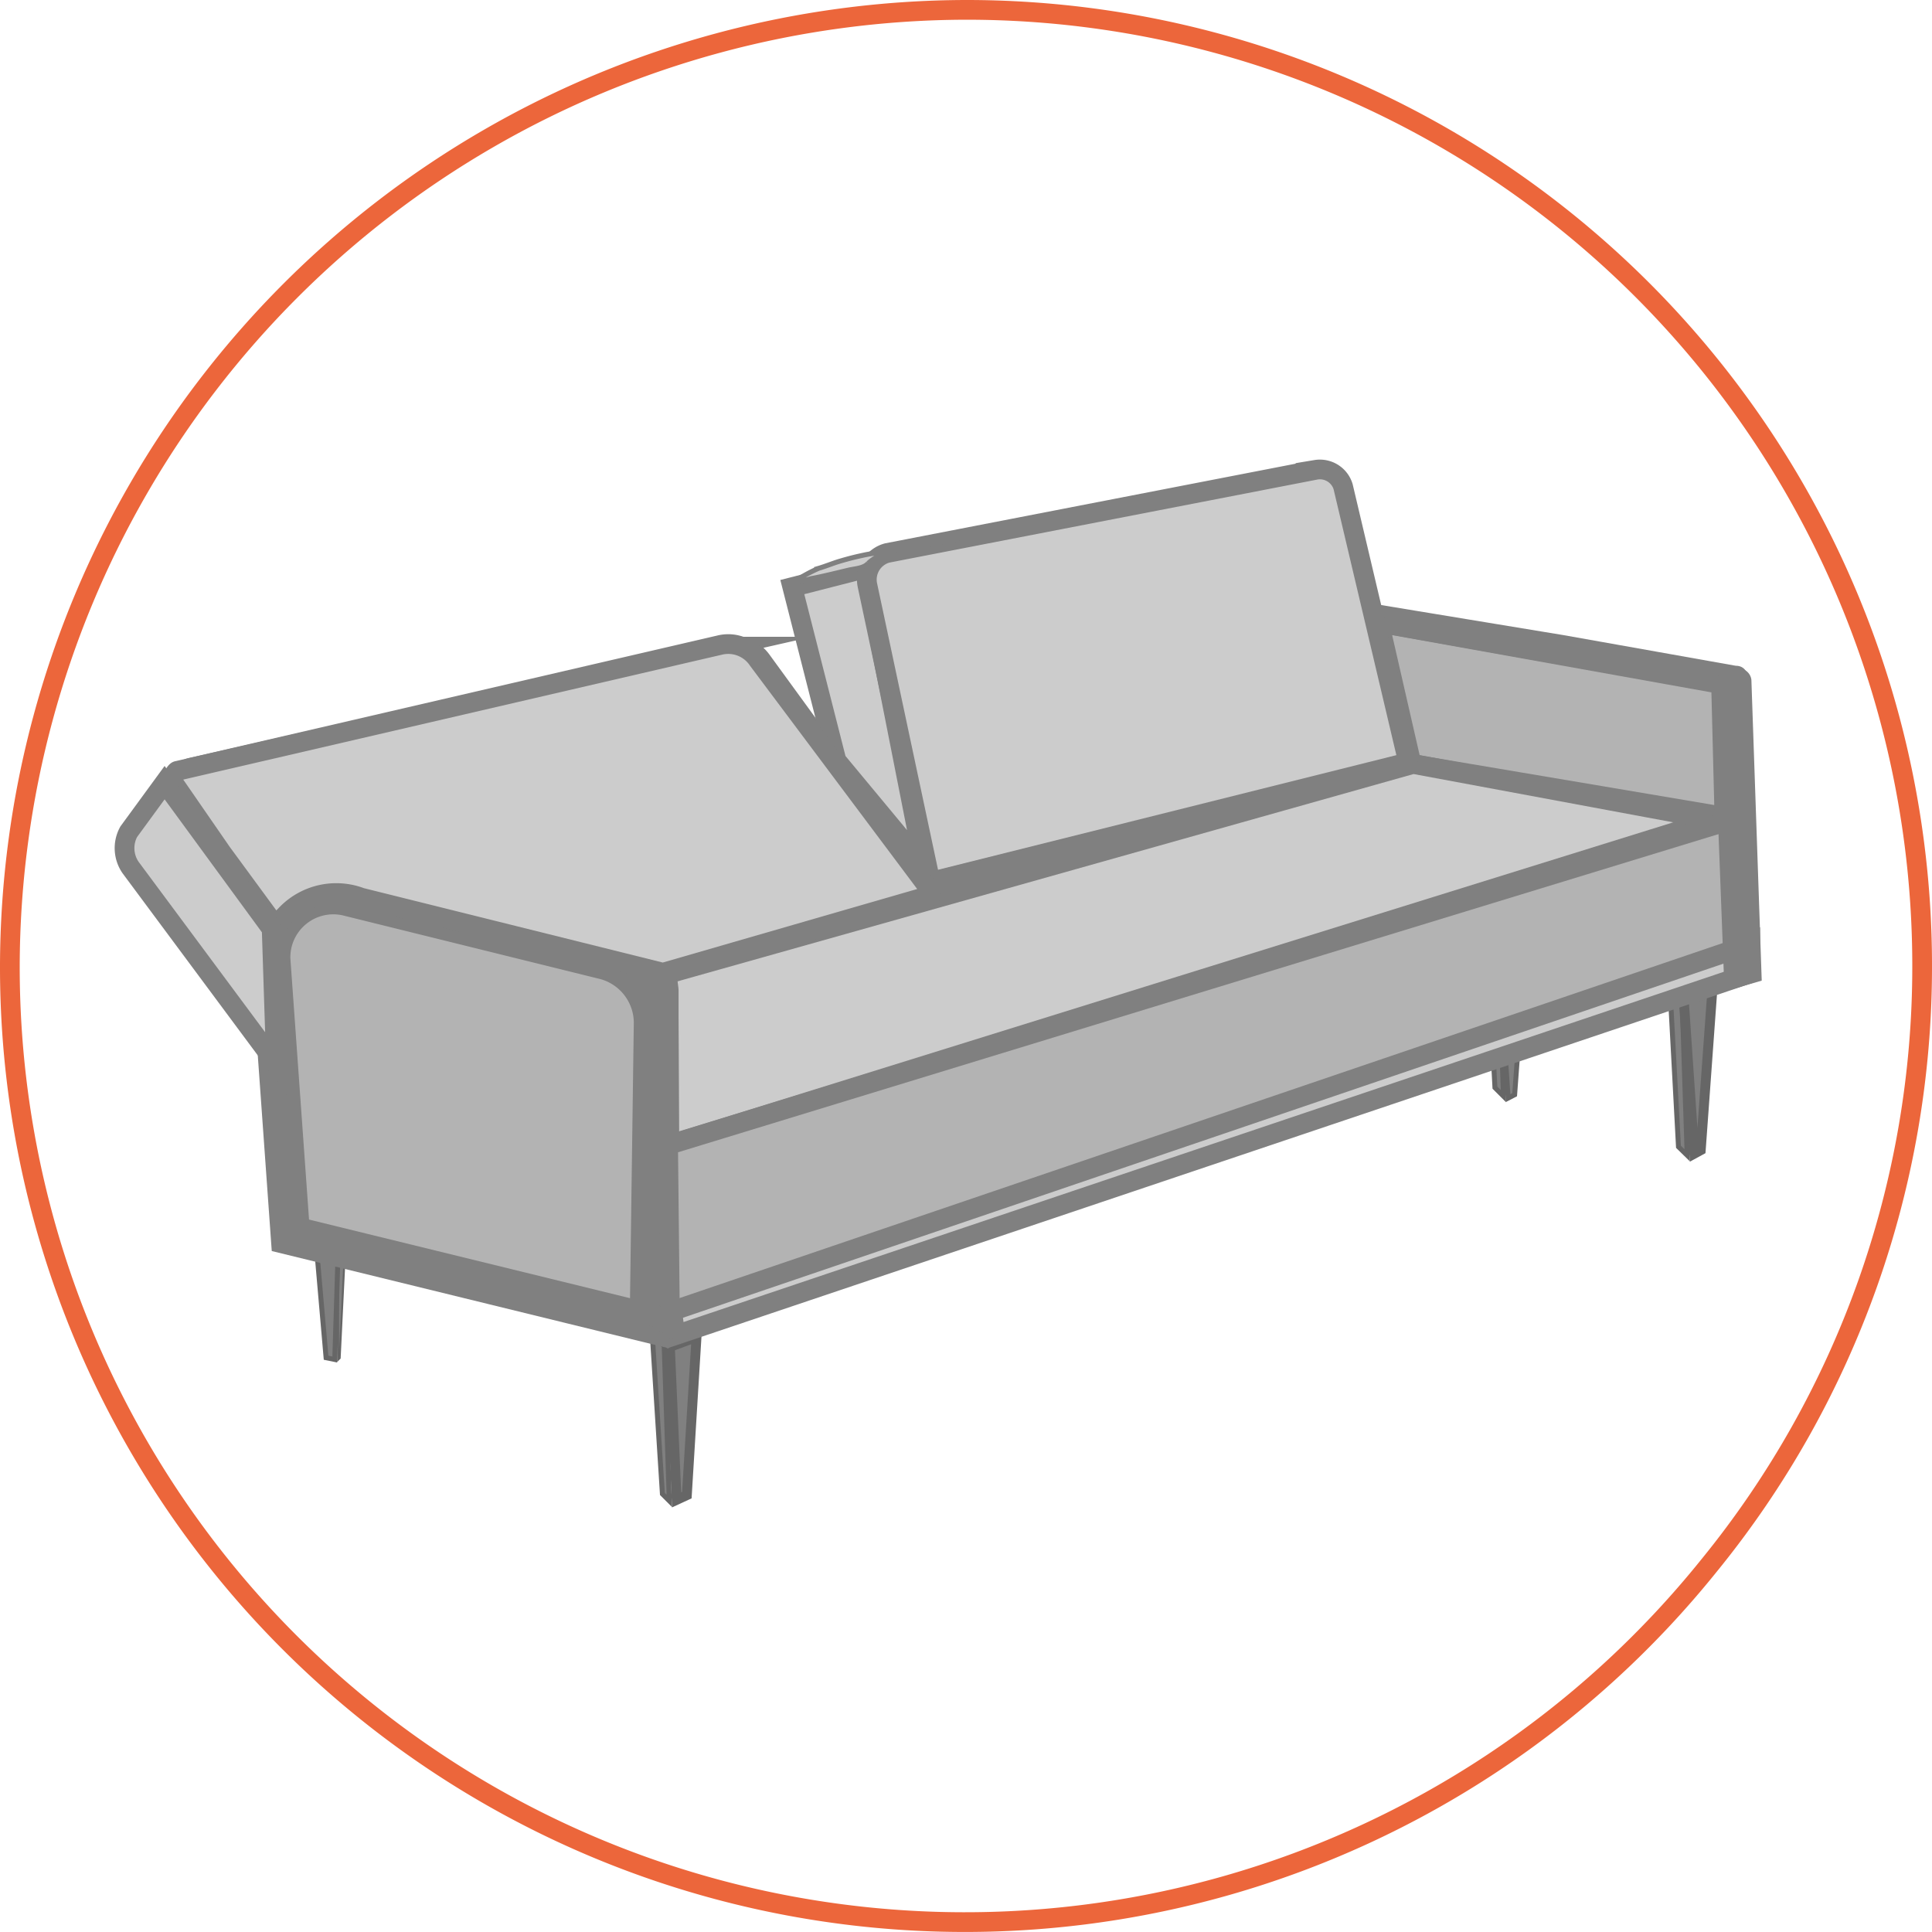
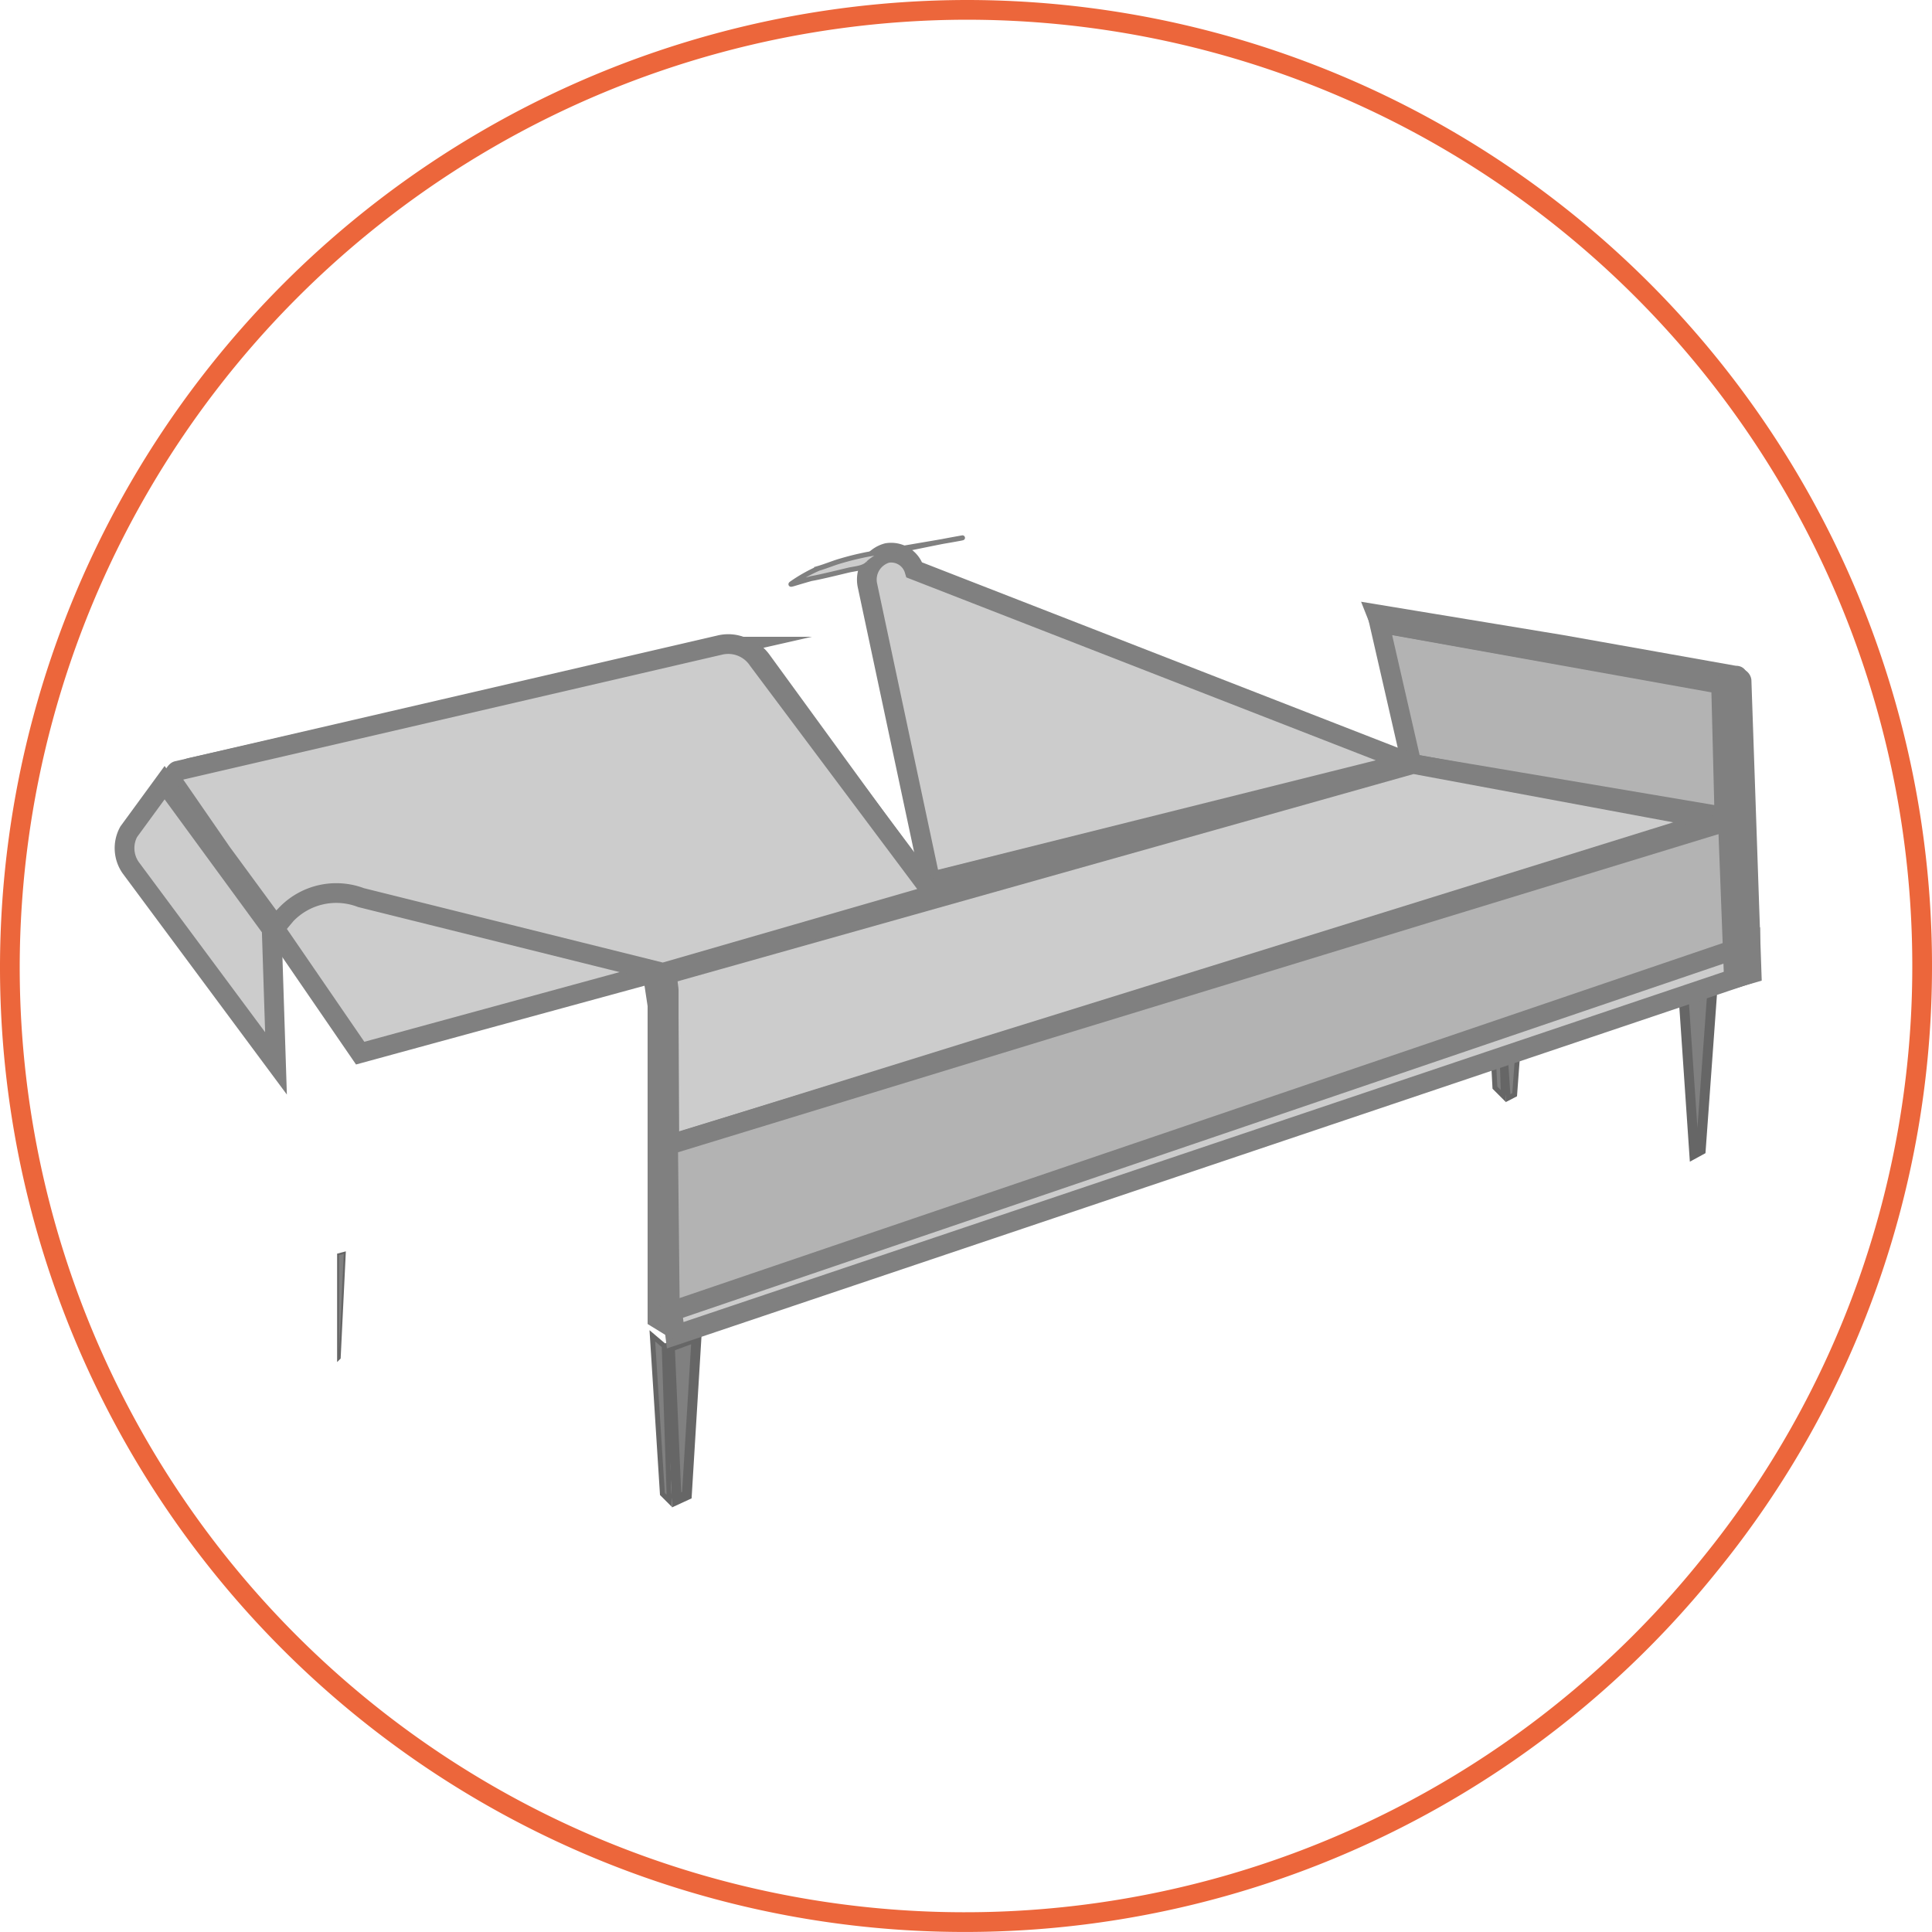
<svg xmlns="http://www.w3.org/2000/svg" viewBox="0 0 98 98">
  <defs>
    <style>.b08556fc-e292-4ef1-ae7f-8e2ab2ba9d2a{fill:none;stroke:#ec663b;}.a0568b5c-4f71-40c7-9a80-60125ca88a7b,.a6eceefc-467a-4531-9ea9-1d913bcb57da,.a6ee294a-6104-4f24-bce8-4f92ce723fe0,.aa80025e-5b0e-4caa-b96c-0b3af2eea55a,.adccb669-7b69-4b74-9684-19f5a07256c2,.b08556fc-e292-4ef1-ae7f-8e2ab2ba9d2a,.e0435bac-0961-4ad3-817f-c88c9ff8234b,.e1e706b3-98f6-4ec1-8ade-b9b0bfe66762{stroke-miterlimit:10;}.a0568b5c-4f71-40c7-9a80-60125ca88a7b,.a6eceefc-467a-4531-9ea9-1d913bcb57da,.adccb669-7b69-4b74-9684-19f5a07256c2{fill:gray;stroke:#666;}.a0568b5c-4f71-40c7-9a80-60125ca88a7b{stroke-width:0.1px;}.a6eceefc-467a-4531-9ea9-1d913bcb57da,.aa80025e-5b0e-4caa-b96c-0b3af2eea55a{stroke-width:0.25px;}.adccb669-7b69-4b74-9684-19f5a07256c2{stroke-width:0.5px;}.a6ee294a-6104-4f24-bce8-4f92ce723fe0,.aa80025e-5b0e-4caa-b96c-0b3af2eea55a{fill:#ccc;}.a6ee294a-6104-4f24-bce8-4f92ce723fe0,.aa80025e-5b0e-4caa-b96c-0b3af2eea55a,.e0435bac-0961-4ad3-817f-c88c9ff8234b,.e1e706b3-98f6-4ec1-8ade-b9b0bfe66762{stroke:gray;}.e0435bac-0961-4ad3-817f-c88c9ff8234b,.e1e706b3-98f6-4ec1-8ade-b9b0bfe66762{fill:#b3b3b3;}.e1e706b3-98f6-4ec1-8ade-b9b0bfe66762{stroke-width:2px;}</style>
  </defs>
  <g id="b4e6e8a0-430d-47fd-bf81-20803edb137b" data-name="Capa 2">
    <g id="b3b20ce9-7739-443c-9dde-026d5004ebfe" data-name="Capa 1">
      <path id="e985ba66-a150-4118-b935-e5a1fcdbb204" data-name="ARO NARANJA" class="b08556fc-e292-4ef1-ae7f-8e2ab2ba9d2a" d="M86.7,79.4A48.44,48.44,0,0,1,.5,49h0A48.61,48.61,0,0,1,49,.5h0A48.48,48.48,0,0,1,97.5,49h0A48.07,48.07,0,0,1,86.7,79.4Z" />
      <polygon class="a0568b5c-4f71-40c7-9a80-60125ca88a7b" points="17.15 68.97 17.23 68.89 17.49 63.54 17.15 63.63 17.15 68.97" />
-       <polygon class="a6eceefc-467a-4531-9ea9-1d913bcb57da" points="16.54 68.87 16.98 68.96 17.15 63.52 16.03 63 16.54 68.87" />
      <polygon class="a6eceefc-467a-4531-9ea9-1d913bcb57da" points="33.95 76.13 33.6 75.78 33.09 67.76 33.69 68.27 33.95 76.13" />
      <polygon class="adccb669-7b69-4b74-9684-19f5a07256c2" points="34.84 75.84 34.32 76.08 33.98 68.32 35.33 67.82 34.84 75.84" />
-       <polygon class="a6eceefc-467a-4531-9ea9-1d913bcb57da" points="85.58 58.6 85.14 58.17 84.71 50.14 85.32 50.58 85.58 58.6" />
      <polygon class="a6eceefc-467a-4531-9ea9-1d913bcb57da" points="76.26 55.6 75.83 55.17 75.4 47.14 76 47.57 76.26 55.6" />
      <polygon class="adccb669-7b69-4b74-9684-19f5a07256c2" points="86.27 58.34 85.94 58.52 85.4 50.58 86.87 50.06 86.27 58.34" />
      <polygon class="a6eceefc-467a-4531-9ea9-1d913bcb57da" points="76.83 55.53 76.5 55.7 75.97 47.76 77.44 47.24 76.83 55.53" />
      <path class="a6ee294a-6104-4f24-bce8-4f92ce723fe0" d="M47.35,45.48,18.27,53.42,9.21,40.22a.82.82,0,0,1,.52-1.29l27-6.13a1.81,1.81,0,0,1,1.89.69Z" />
-       <path class="e1e706b3-98f6-4ec1-8ade-b9b0bfe66762" d="M32.94,67.12,14.73,62.66l-1-14a3.18,3.18,0,0,1,3.89-3.2l12.94,3.2a3.31,3.31,0,0,1,2.59,3.19Z" />
      <polygon class="a6ee294a-6104-4f24-bce8-4f92ce723fe0" points="88.78 47.73 34.07 66.28 34.25 67.73 88.78 49.37 88.78 47.73" />
      <polygon class="e0435bac-0961-4ad3-817f-c88c9ff8234b" points="87.47 41.43 71.6 38.75 69.96 31.59 87.3 34.7 87.47 41.43" />
      <path class="e0435bac-0961-4ad3-817f-c88c9ff8234b" d="M87,34.53l-8.71-1.47L70,31.59l-.17-.43,9.4,1.55L88,34.27c.09,0,.18,0,.09.08l-.78.26A.75.75,0,0,1,87,34.53Z" />
      <polygon class="a6ee294a-6104-4f24-bce8-4f92ce723fe0" points="86.95 41.59 33.37 58.26 33.37 49.54 71.68 38.75 86.95 41.59" />
      <path class="e0435bac-0961-4ad3-817f-c88c9ff8234b" d="M34,67.28l-.65-.4,0-15.19V51l-.17-1.12a3.46,3.46,0,0,0-.43-1.21c-.43-.52-2.76-1.21-1.82-1l1.9.52a1.11,1.11,0,0,1,1,1.12c0,.35.09.78.09.95v1.3Z" />
      <polygon class="e0435bac-0961-4ad3-817f-c88c9ff8234b" points="88.25 48.07 33.98 66.54 33.89 58.08 87.98 41.54 88.25 48.07" />
      <path class="a6ee294a-6104-4f24-bce8-4f92ce723fe0" d="M88.85,49.37l-.9.26-.56-14.76a.27.27,0,0,1,.09-.17l.6-.26a.16.16,0,0,1,.26.09Z" />
-       <polygon class="a6ee294a-6104-4f24-bce8-4f92ce723fe0" points="46.88 43.94 42.43 38.58 40.19 29.78 43.9 28.83 46.88 43.94" />
-       <path class="a6ee294a-6104-4f24-bce8-4f92ce723fe0" d="M71.43,38.67,47.2,44.73,44,29.69a1.4,1.4,0,0,1,1-1.64l21.75-4.22a1.23,1.23,0,0,1,1.38.86Z" />
+       <path class="a6ee294a-6104-4f24-bce8-4f92ce723fe0" d="M71.43,38.67,47.2,44.73,44,29.69a1.4,1.4,0,0,1,1-1.64a1.23,1.23,0,0,1,1.38.86Z" />
      <path class="a6ee294a-6104-4f24-bce8-4f92ce723fe0" d="M36.56,32.71,9,39.1c-.09,0-.34.43-.26.52l2.5,3.62L14,47l.51-.61a3.52,3.52,0,0,1,3.8-.86l15.27,3.8h.09l13.46-3.89c.09,0-.13-.57-.21-.65L38.46,33.49A1.82,1.82,0,0,0,36.56,32.71Z" />
      <path class="a6ee294a-6104-4f24-bce8-4f92ce723fe0" d="M13.78,47.12,14,53.94,6.62,44a1.73,1.73,0,0,1-.09-1.81L8.35,39.7Z" />
      <path class="aa80025e-5b0e-4caa-b96c-0b3af2eea55a" d="M48.82,27.28c.17,0-4.49.77-4.92.86s-.78.17-1.38.35c-.26.08-.69.25-1,.34a8,8,0,0,0-1.38.78c-.09.08.08,0,1-.26.52-.09,1.56-.35,1.9-.43s.78-.09,1-.35a2.75,2.75,0,0,1,1.73-.69C47.87,27.45,47.87,27.45,48.82,27.28Z" />
    </g>
  </g>
</svg>